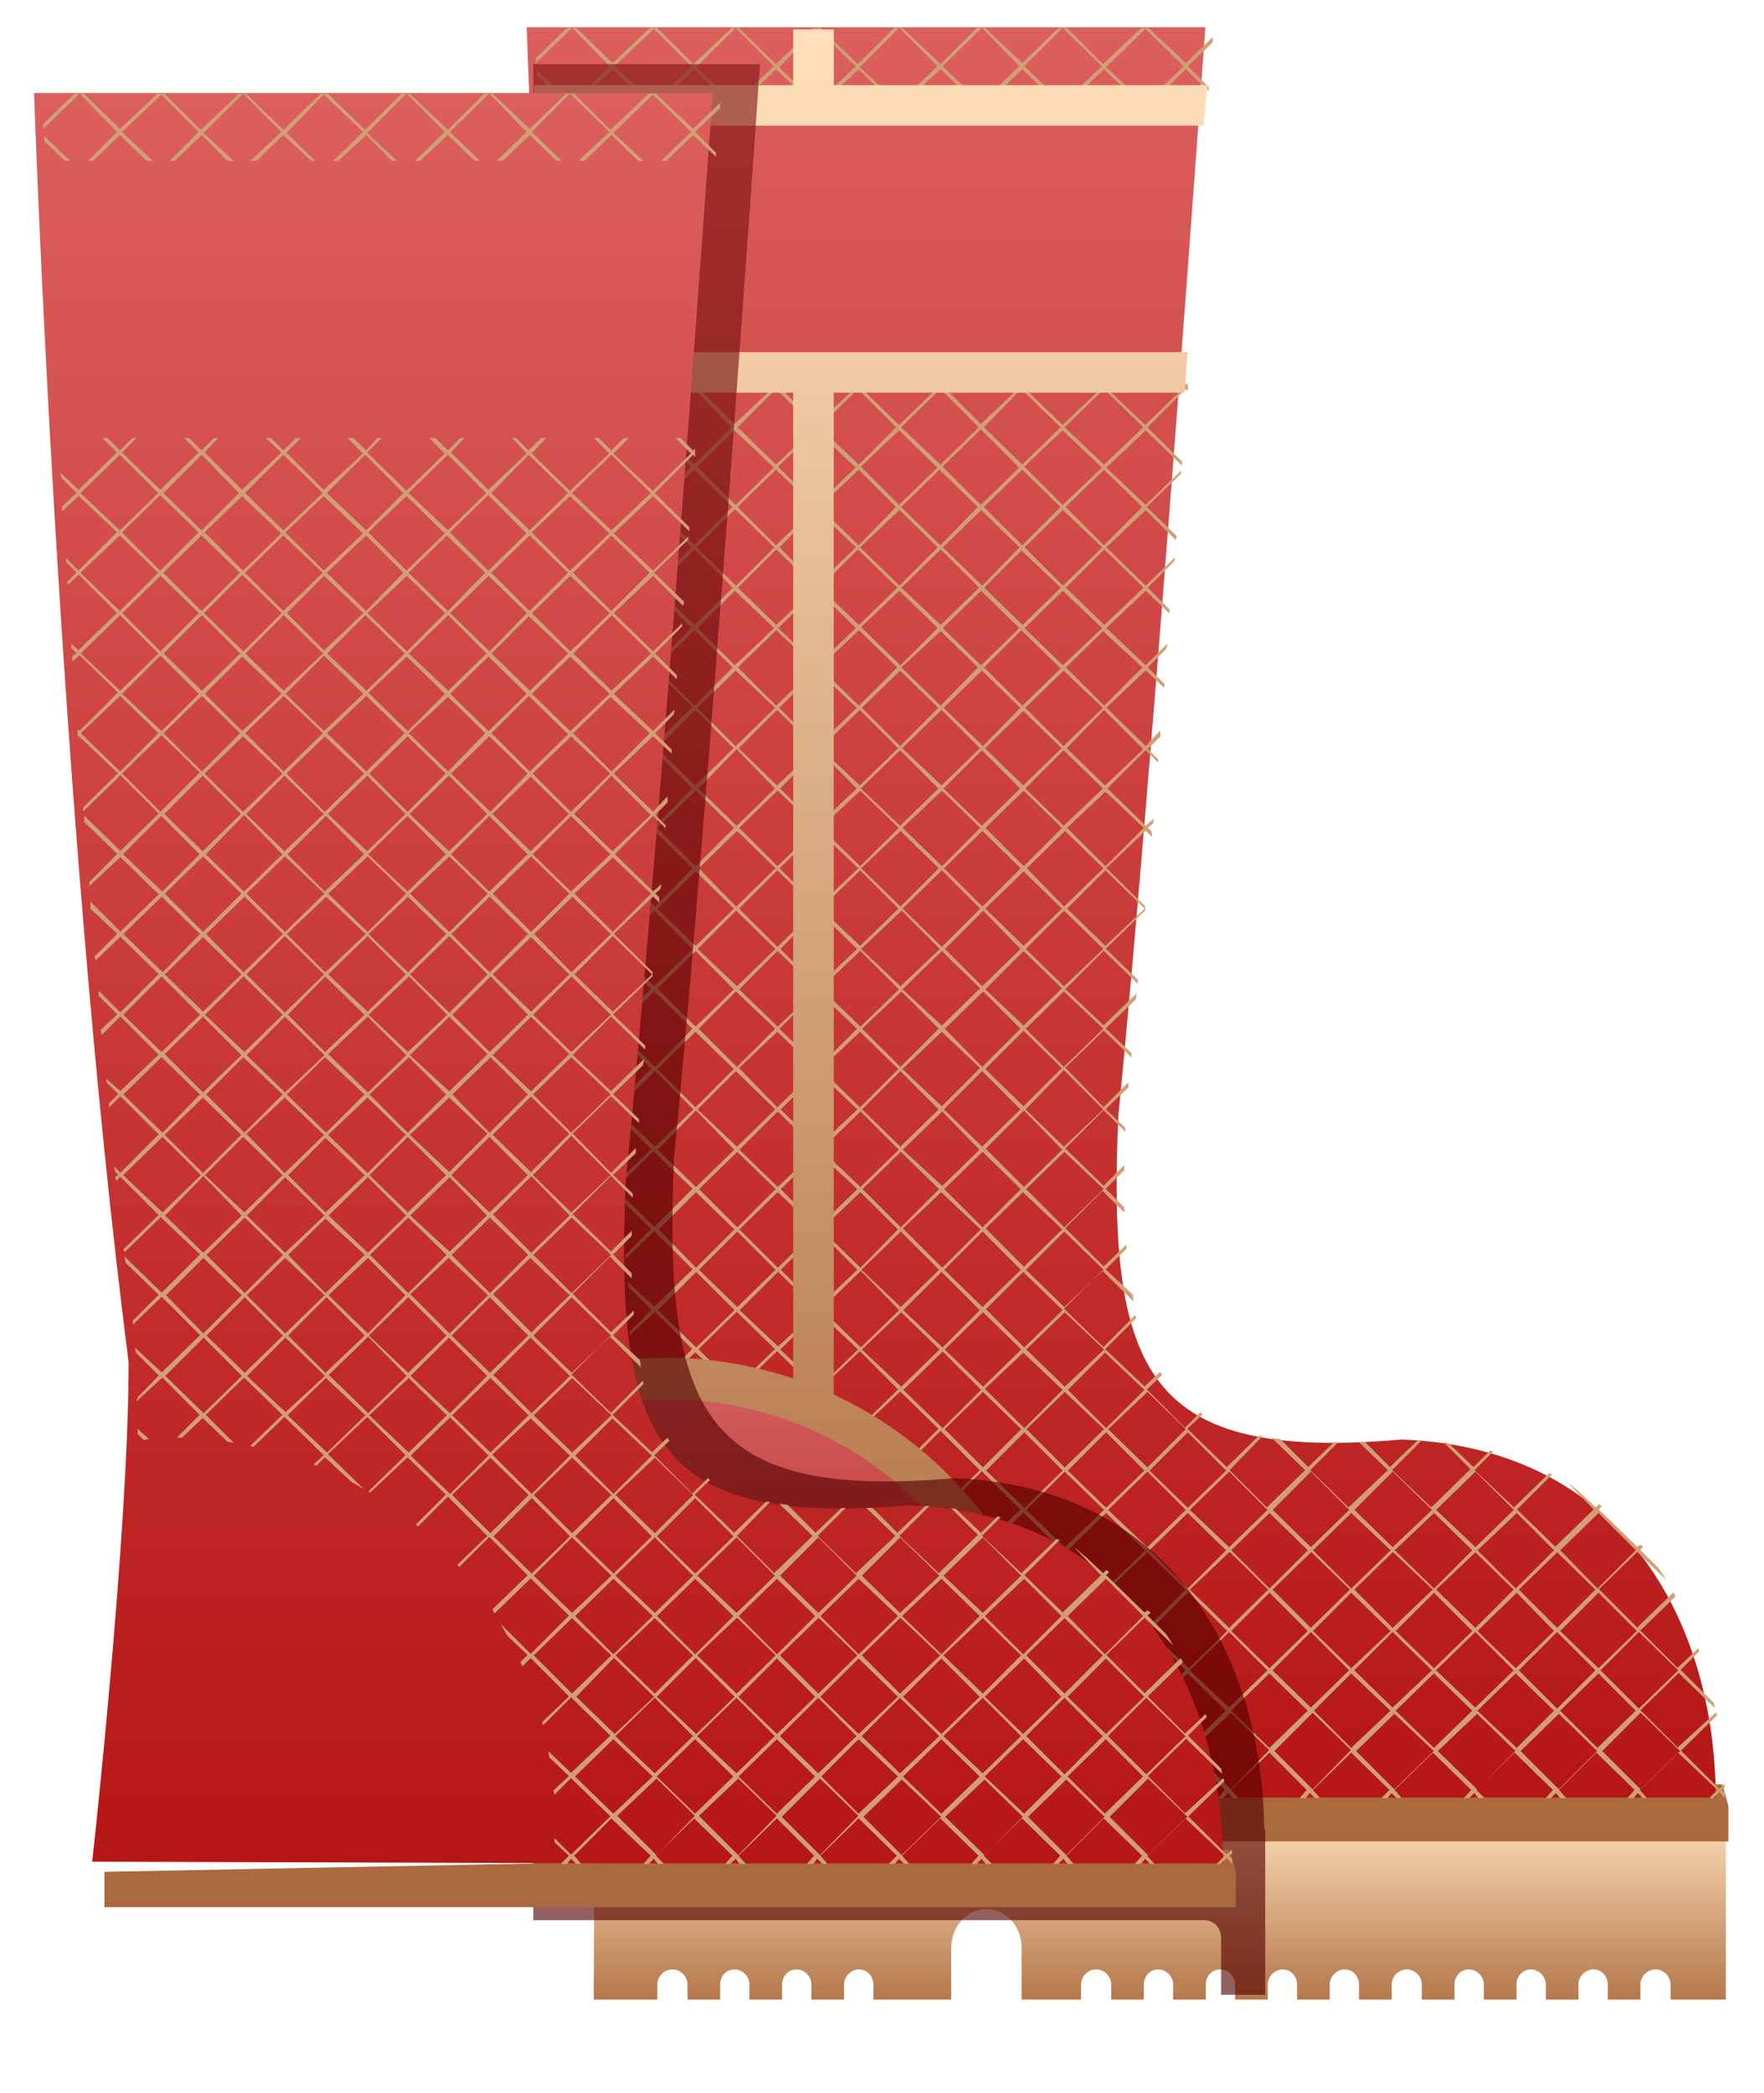
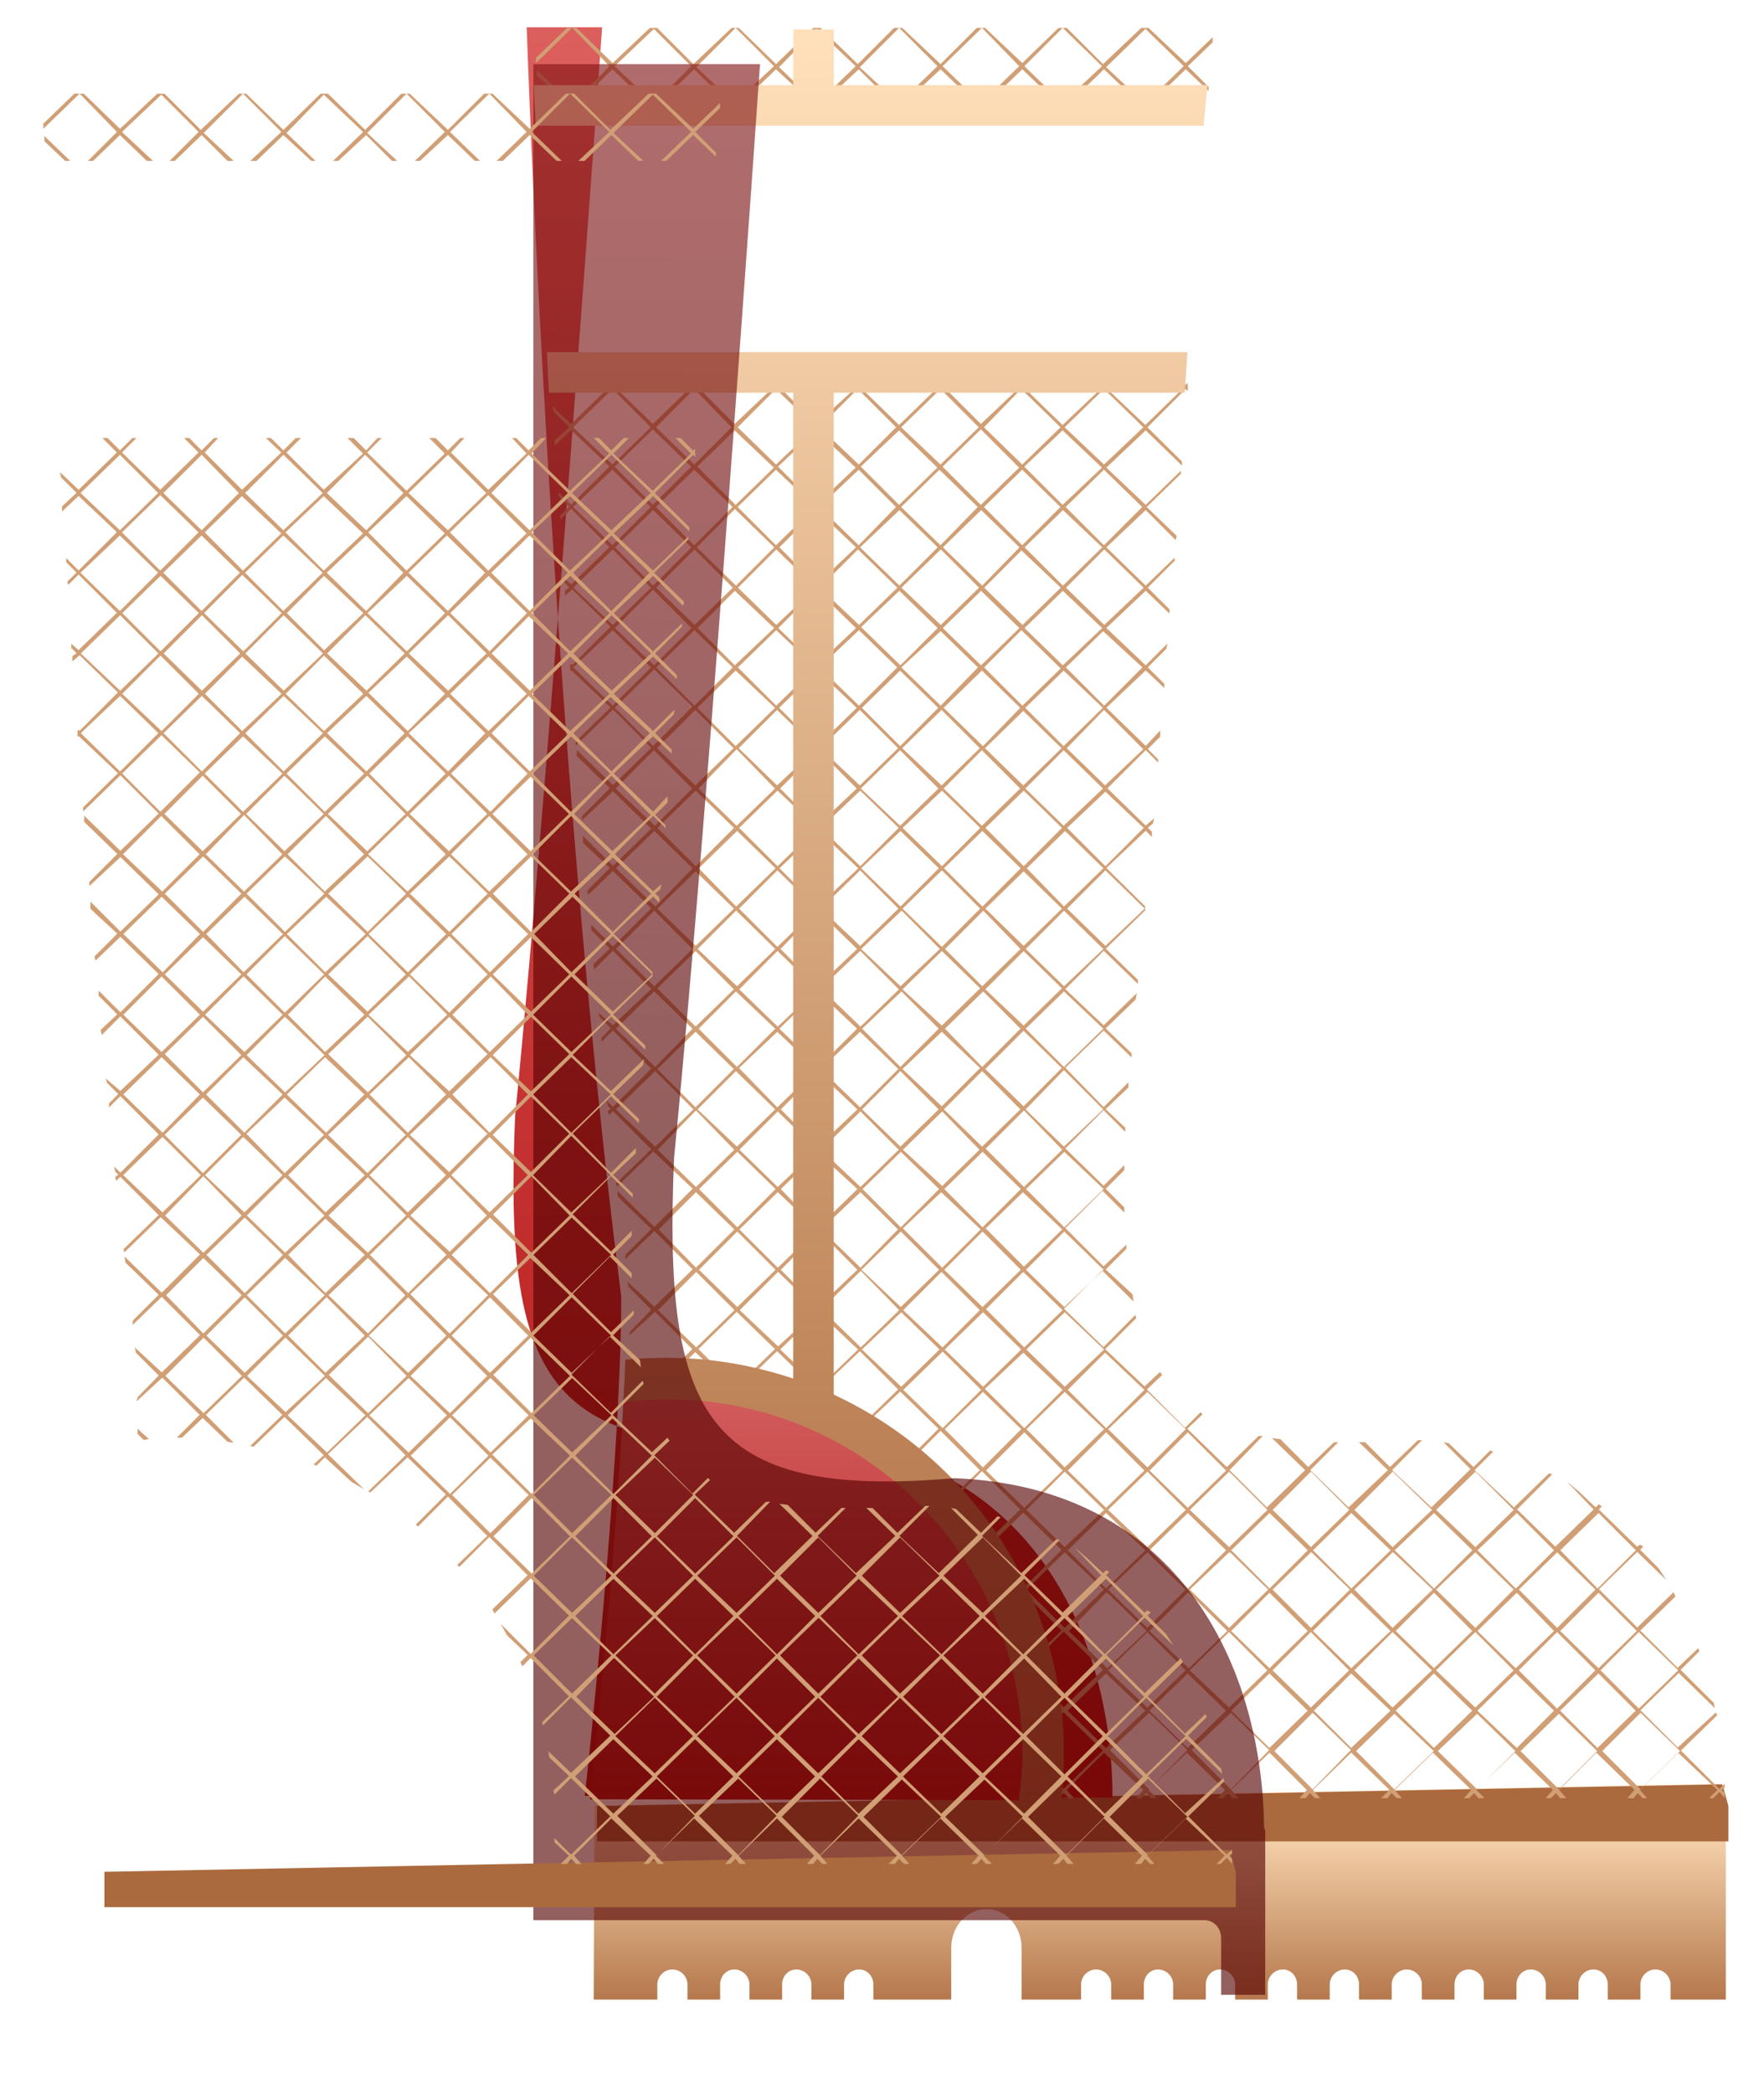
<svg xmlns="http://www.w3.org/2000/svg" xmlns:ns1="http://sodipodi.sourceforge.net/DTD/sodipodi-0.dtd" xmlns:ns2="http://www.inkscape.org/namespaces/inkscape" xmlns:xlink="http://www.w3.org/1999/xlink" id="svg2" ns1:docname="New document 1" viewBox="0 0 590 700" version="1.1" ns2:version="0.48.4 r9939">
  <defs id="defs4">
    <linearGradient id="linearGradient10315" y2="25.5" xlink:href="#linearGradient8379-8" gradientUnits="userSpaceOnUse" x2="311.75" y1="34.582" x1="311.75" ns2:collect="always" />
    <linearGradient id="linearGradient8379-8">
      <stop id="stop8381-8" style="stop-color:#a05a2c" offset="0" />
      <stop id="stop8383-2" style="stop-color:#ffe0ba" offset="1" />
    </linearGradient>
    <linearGradient id="linearGradient10317" y2="45.969" gradientUnits="userSpaceOnUse" x2="309.25" y1="-43.343" x1="309.25" ns2:collect="always">
      <stop id="stop8324" style="stop-color:#dd6260" offset="0" />
      <stop id="stop8326" style="stop-color:#aa0000" offset="1" />
    </linearGradient>
    <linearGradient id="linearGradient10319" y2="24.786" xlink:href="#linearGradient7933" gradientUnits="userSpaceOnUse" x2="304.5" y1="6.99" x1="304.5" ns2:collect="always" />
    <linearGradient id="linearGradient7933">
      <stop id="stop7935" style="stop-color:#d35f5f" offset="0" />
      <stop id="stop7937" style="stop-color:#aa0000" offset="1" />
    </linearGradient>
    <linearGradient id="linearGradient10321" y2="-37.399" xlink:href="#linearGradient8379-8" gradientUnits="userSpaceOnUse" x2="282.59" gradientTransform="matrix(.911 0 0 .911 44.024 453.21)" y1="28.783" x1="282.59" ns2:collect="always" />
    <linearGradient id="linearGradient10323" y2="-84.598" gradientUnits="userSpaceOnUse" x2="300.31" gradientTransform="matrix(.916 0 0 .916 -143.72 452.65)" y1="-2.211" x1="299.22" ns2:collect="always">
      <stop id="stop8312" style="stop-color:#550000" offset="0" />
      <stop id="stop8314" style="stop-color:#c83737" offset="1" />
    </linearGradient>
  </defs>
  <ns1:namedview id="base" bordercolor="#666666" ns2:pageshadow="2" ns2:window-y="-8" pagecolor="#ffffff" ns2:window-height="1017" ns2:window-maximized="1" ns2:zoom="0.35" ns2:window-x="-8" showgrid="false" borderopacity="1.0" ns2:current-layer="layer1" ns2:cx="33.571429" ns2:cy="520" ns2:window-width="1920" ns2:pageopacity="0.0" ns2:document-units="px" />
  <g id="layer1" ns2:label="Layer 1" ns2:groupmode="layer" transform="translate(0 -352.36)">
    <g id="g9422" transform="matrix(12.097 0 0 12.097 -1264.3 -4718.9)">
      <g id="g8181" transform="matrix(.916 0 0 .916 -151.57 36.392)">
        <g id="g8183" transform="matrix(.809 0 0 .809 63.055 85.992)">
          <path id="path8185" style="fill-rule:evenodd;fill:url(#linearGradient10315)" d="m331.78 24.5-41.969 0.812-0.031 7.234h2.375v-0.562c0-0.306 0.256-0.562 0.562-0.562s0.562 0.256 0.562 0.562v0.562h1.219v-0.562c0-0.306 0.225-0.562 0.531-0.562s0.562 0.256 0.562 0.562v0.562h1.219v-0.562c0-0.306 0.225-0.562 0.531-0.562s0.562 0.256 0.562 0.562v0.562h1.219v-0.562c0-0.306 0.256-0.562 0.562-0.562s0.531 0.256 0.531 0.562v0.562h2.906v-1.938c0-0.796 0.585-1.438 1.312-1.438s1.312 0.641 1.312 1.438v1.938h2.219v-0.562c0-0.306 0.256-0.562 0.562-0.562s0.562 0.256 0.562 0.562v0.562h0.375 0.844v-0.562c0-0.306 0.225-0.562 0.531-0.562s0.562 0.256 0.562 0.562v0.562h1.219v-0.562c0-0.306 0.225-0.562 0.531-0.562s0.562 0.256 0.562 0.562v0.562h1.219v-0.562c0-0.306 0.256-0.562 0.562-0.562s0.531 0.256 0.531 0.562v0.562h1.219v-0.562c0-0.306 0.256-0.562 0.562-0.562s0.531 0.256 0.531 0.562v0.562h1.219v-0.562c0-0.306 0.256-0.562 0.562-0.562s0.562 0.256 0.562 0.562v0.562h1.219v-0.562c0-0.306 0.225-0.562 0.531-0.562s0.562 0.256 0.562 0.562v0.562h1.219v-0.562c0-0.306 0.225-0.562 0.531-0.562s0.562 0.256 0.562 0.562v0.562h1.219v-0.562c0-0.306 0.256-0.562 0.562-0.562s0.531 0.256 0.531 0.562v0.562h1.219v-0.562c0-0.306 0.256-0.562 0.562-0.562s0.562 0.256 0.562 0.562v0.562h2.062v-7.234c-0.075-0.275-0.16-0.542-0.25-0.812z" ns1:nodetypes="ccccsssccsssccsssccsssccsssccssscccsssccsssccsssccsssccsssccsssccsssccsssccsssccccc" ns2:connector-curvature="0" transform="translate(0 452.36)" />
          <path id="path8187" style="fill-rule:evenodd;fill:#ab6a3d" d="m331.34 19.219-33.938 0.656v1.067h34.125v-1.067c-0.061-0.222-0.115-0.438-0.188-0.656z" ns1:nodetypes="cccccc" ns2:connector-curvature="0" transform="matrix(1.237 0 0 1.237 -77.982 453.1)" />
        </g>
        <g id="g8189">
          <g id="g8191" transform="matrix(.911 0 0 .911 44.024 41.029)">
-             <path id="path8193" style="fill-rule:evenodd;fill:url(#linearGradient10317)" d="m287.62-40.75s0.897 26.812 3.531 47.406c0.004 6.383-1.359 18.656-1.359 18.656l19.71 0.063h1 21.531c0-6.034-3.07-13.036-11.719-13.375-9.53 0.827-11.008-2.407-10.594-12.094 1.333-13.469 3.25-40.656 3.25-40.656z" ns1:nodetypes="cccccccccc" transform="matrix(.887 0 0 .887 20.886 450.77)" ns2:connector-curvature="0" />
+             <path id="path8193" style="fill-rule:evenodd;fill:url(#linearGradient10317)" d="m287.62-40.75s0.897 26.812 3.531 47.406c0.004 6.383-1.359 18.656-1.359 18.656l19.71 0.063c0-6.034-3.07-13.036-11.719-13.375-9.53 0.827-11.008-2.407-10.594-12.094 1.333-13.469 3.25-40.656 3.25-40.656z" ns1:nodetypes="cccccccccc" transform="matrix(.887 0 0 .887 20.886 450.77)" ns2:connector-curvature="0" />
            <path id="path8195" style="fill-rule:evenodd;fill:#d19f75" ns2:connector-curvature="0" d="m313-33.531-1.125 1.062-0.812-0.781c0 0.004-0 0.151 0 0.156l0.75 0.719-0.625 0.625c0.001 0.017-0.001 0.106 0 0.125l0.688-0.656 0.812 0.781h0.156l-0.906-0.875 1.156-1.125 1.188 1.156-0.906 0.844h0.156l0.812-0.781 0.812 0.781h0.188l-0.938-0.875 1.188-1.156h-0.125l-1.094 1.094-1.156-1.094h-0.219zm2.594 0 1.156 1.156-0.906 0.875h0.156l0.812-0.781 0.812 0.781h0.188l-0.906-0.875 1.125-1.156h-0.094l-1.125 1.062-1.094-1.062h-0.125zm2.438 0 1.188 1.156-0.906 0.875h0.156l0.812-0.781 0.844 0.781h0.156l-0.906-0.875 1.156-1.156h-0.094l-1.156 1.094-1.094-1.094h-0.156zm2.5 0 1.188 1.188-0.906 0.844h0.156l0.781-0.781 0.844 0.781h0.156l-0.906-0.875 1.188-1.125 1.125 1.156-0.875 0.844h0.125l0.844-0.781 0.812 0.781h0.188l-0.938-0.875 1.156-1.156h-0.094l-1.125 1.094-1.125-1.094h-0.219l-1.125 1.094-1.094-1.094h-0.156zm4.938 0 1.188 1.188-0.906 0.844h0.188l0.781-0.781 0.812 0.781h0.156l-0.875-0.875 1.125-1.125 1.188 1.125-0.938 0.875h0.188l0.812-0.781 0.81 0.781h0.156l-0.875-0.875 1.125-1.156h-0.125l-1.094 1.062-1.125-1.062h-0.219l-1.094 1.094-1.156-1.094h-0.125zm4.938 0 1.094 1.062c0.001-0.036-0.001-0.126 0-0.156l-0.938-0.906h-0.156zm1.062 1.281-0.781 0.75h0.156l0.625-0.594c0.002-0.047-0.002-0.114 0-0.156zm-19.219 9.125-0.375 0.375-0.062-0.062c0.01 0.133-0.01 0.116 0 0.25l0.062-0.062 1.156 1.156-1.04 1.03c0.004 0.046-0.004 0.079 0 0.125l1.094-1.062 1.188 1.125-1.188 1.125-1.062-1.031c0.003 0.037-0.003 0.057 0 0.094l1.031 1-0.906 0.875c0.004 0.048 0.028 0.077 0.031 0.125l0.906-0.906 1.188 1.125-1.188 1.156-0.875-0.844c0.003 0.038-0.003 0.056 0 0.094l0.812 0.812-0.656 0.656c0.004 0.048-0.004 0.077 0 0.125l0.719-0.688 1.188 1.125-1.188 1.125-0.656-0.656c0.004 0.049 0.028 0.108 0.031 0.156l0.562 0.562-0.5 0.5c0.004 0.048-0.004 0.077 0 0.125l0.562-0.531 1.188 1.125-1.188 1.156-0.438-0.469c0.005 0.057-0.005 0.13 0 0.188l0.375 0.375-0.312 0.312c0.003 0.038-0.003 0.056 0 0.094l0.375-0.375 1.156 1.156-1.156 1.125-0.25-0.219c0.004 0.053 0.027 0.104 0.031 0.156l0.156 0.125-0.125 0.125c0.005 0.062-0.005 0.095 0 0.156l0.188-0.188 1.188 1.125-1.17 1.157c0.005 0.049-0.005 0.076 0 0.125l1.188 1.156-0.969 0.938c0.005 0.047-0.005 0.079 0 0.125l1.031-1 1.16 1.156-1.156 1.094-1-0.969c0.006 0.065 0.026 0.123 0.031 0.188l0.906 0.875-0.781 0.75c0.004 0.035-0.004 0.091 0 0.125l0.844-0.812 1.156 1.125-1.156 1.188-0.75-0.75c0.004 0.042-0.004 0.115 0 0.156l0.688 0.656-0.594 0.562c0.002 0.041-0.002 0.085 0 0.125l0.656-0.656 1.156 1.156-1.156 1.125-0.625-0.625c0.001 0.047-0 0.109 0 0.156l0.562 0.562-0.562 0.562c-0.001 0.048 0.001 0.108 0 0.156l0.656-0.656 1.125 1.125-1.156 1.156-0.688-0.656c-0.003 0.04 0.003 0.086 0 0.125l0.625 0.625-0.812 0.75c-0.012 0.067-0.018 0.154-0.031 0.219l0.95-0.938 1.15 1.156-1.19 1.156-0.96-0.969c-0.007 0.029-0.024 0.065-0.031 0.094l0.938 0.938-1.188 1.125-0.469-0.438c-0.018 0.029-0.043 0.066-0.062 0.094l0.46 0.437-1.15 1.156-0.47-0.469c-0.023 0.015-0.039 0.048-0.062 0.062l0.46 0.438-1.19 1.156-0.96-0.938c-0.043 0.009-0.081-0.009-0.125 0l1 1.031-1.125 1.125-1.156-1.125 1-0.969c-0.076 0.013-0.171 0.02-0.25 0.031l-0.844 0.844-0.781-0.75c-0.046 0.001-0.078-0-0.125 0l0.844 0.844-1.156 1.125-1.188-1.125 0.875-0.844c-0.058-0.002-0.128 0.002-0.188 0l-0.75 0.75-0.844-0.812c-0.049 0.003-0.077-0.003-0.125 0l0.906 0.906-1.188 1.125-1.18-1.156 0.812-0.812c-0.047 0.006-0.11 0.025-0.156 0.031l-0.75 0.719-0.5-0.5c-0.03 0.008-0.064 0.023-0.094 0.031l0.562 0.562-1.188 1.125-1.062-1.031c-0.034 0.017-0.06 0.014-0.094 0.031l1.062 1.062-1.156 1.125-1.156-1.125 0.781-0.812c-0.113 0.067-0.204 0.179-0.312 0.25l-0.531 0.5-0.094-0.094c-0.027 0.021-0.067 0.041-0.094 0.062l0.094 0.094-1.156 1.125-0.094-0.062c-0.026 0.031-0.068 0.031-0.094 0.062l0.094 0.094-0.562 0.562c-0.078 0.114-0.146 0.227-0.219 0.344l0.87-0.842 1.156 1.125-1.156 1.156-1.094-1.062c-0.021 0.037-0.042 0.088-0.062 0.125l1.062 1.031-1.125 1.125-0.625-0.594c-0.01 0.028-0.021 0.066-0.031 0.094l0.562 0.562-1 1c-0.012 0.057-0.02 0.099-0.031 0.156l1.09-1.062 1.156 1.125-1.125 1.125-1.156-1.062c-0.005 0.029-0.026 0.065-0.031 0.094l1.09 1.062-1.16 1.156-0.16-0.156c-0.001 0.038 0.001 0.087 0 0.125l0.094 0.062-0.094 0.094c-0 0.048 0 0.109 0 0.156l0.156-0.188 0.188 0.188h0.125l-0.25-0.25 1.188-1.125 1.156 1.125-0.219 0.25h0.125l0.156-0.156 0.125 0.156h0.188l-0.219-0.25 1.156-1.125 1.125 1.125-0.219 0.25h0.188l0.125-0.156 0.156 0.156h0.156l-0.219-0.25 1.156-1.125 1.156 1.125-0.25 0.25h0.188l0.125-0.156 0.156 0.156h0.156l-0.219-0.25 1.156-1.125 1.156 1.125-0.219 0.25h0.156l0.156-0.156 0.125 0.156h0.188l-0.25-0.25 1.156-1.125 1.156 1.125-0.219 0.25h0.156l0.156-0.156 0.125 0.156h0.188l-0.219-0.25 1.125-1.125 1.156 1.125-0.219 0.25h0.188l0.125-0.156 0.156 0.156h0.156l-0.219-0.25 1.156-1.125 1.156 1.125-0.25 0.25h0.188l0.125-0.156 0.156 0.156h0.156l-0.219-0.25 1.188-1.125 1.125 1.125-0.219 0.25h0.156l0.156-0.156 0.125 0.156h0.188l-0.25-0.25 0.438-0.406c-0.002-0.041 0.002-0.084 0-0.125l-0.5 0.5-1.188-1.156 1.188-1.156 0.5 0.5c0.003-0.042 0.028-0.083 0.031-0.125l-0.469-0.438 0.594-0.562c0.01-0.062 0.02-0.126 0.031-0.188l-0.688 0.656-1.188-1.125 1.188-1.156 0.844 0.844c0.008-0.032 0.023-0.062 0.031-0.094l-0.812-0.781 1.156-1.156 0.25 0.25c0.019-0.043 0.043-0.082 0.062-0.125l-0.219-0.219 0.625-0.594c0.063-0.114 0.121-0.232 0.188-0.344l-0.906 0.906-1.156-1.156 1.156-1.125 1.094 1.062c0.025-0.039 0.037-0.086 0.062-0.125l-1.062-1.031 1.156-1.156 0.906 0.906c0.019-0.022 0.043-0.041 0.062-0.062l-0.906-0.875 1.188-1.188 0.906 0.906c0.022-0.019 0.04-0.044 0.062-0.062l-0.906-0.906 1.156-1.125 1.125 1.062c0.02-0.012 0.043-0.019 0.062-0.031l-1.125-1.094 1.156-1.156 1.188 1.125-1.094 1.062c0.125-0.072 0.247-0.151 0.375-0.219l0.812-0.75 0.25 0.25c0.031-0.012 0.063-0.019 0.094-0.031l-0.312-0.281 1.188-1.156 0.938 0.906c0.033-0.007 0.061-0.025 0.094-0.031l-0.969-0.938 1.156-1.125 1.156 1.125-0.844 0.844c0.062-0.01 0.125-0.022 0.188-0.031l0.75-0.719 0.625 0.594c0.052-0.001 0.104 0.001 0.156 0l-0.688-0.688 1.125-1.125 0.781 0.719c-0.001-0.048-0.03-0.077-0.031-0.125l-0.64-0.658 0.69-0.688c0.006-0.047 0.026-0.109 0.031-0.156l-0.812 0.75-1.156-1.125 1.156-1.156 0.875 0.844c0.006-0.047-0.005-0.078 0-0.125l-0.781-0.781 1-0.969c0.008-0.067 0.024-0.12 0.031-0.188l-1.125 1.094-1.156-1.156 1.188-1.125 1.094 1.062c0.004-0.039 0.027-0.055 0.031-0.094l-1.062-1.031 1.156-1.156 0.125 0.125c0.004-0.039 0.027-0.086 0.031-0.125l-0.094-0.062 0.094-0.094c0.005-0.049 0.026-0.107 0.031-0.156l-0.188 0.188-1.156-1.156 1.156-1.156 0.344 0.344c0.004-0.038-0.004-0.087 0-0.125l-0.28-0.282 0.344-0.344c0.005-0.048 0.027-0.077 0.031-0.125l-0.438 0.375-1.156-1.094 1.156-1.156 0.562 0.562c0.004-0.048 0.027-0.108 0.031-0.156l-0.5-0.469 0.562-0.562c0.005-0.056-0.005-0.1 0-0.156l-0.656 0.656-1.156-1.156 1.156-1.125 0.75 0.719c0.003-0.038 0.028-0.087 0.031-0.125l-0.688-0.688 0.812-0.75c0.005-0.067-0.005-0.152 0-0.219l-0.906 0.906-1.156-1.125 1.156-1.125 0.938 0.875c0.003-0.038-0.003-0.087 0-0.125l-0.844-0.844 1-0.969c0.005-0.057-0.005-0.131 0-0.188l-1.094 1.062-1.156-1.125 1.156-1.156 1.125 1.094c0.003-0.038-0.003-0.087 0-0.125l-1.05-1.032 1.188-1.125 0.031 0.031c0.005-0.074-0.005-0.145 0-0.219l-0.062 0.031-1.156-1.156 1.156-1.125 0.219 0.188c0.004-0.048-0.004-0.108 0-0.156l-0.125-0.094 0.156-0.156c0.003-0.048-0.003-0.077 0-0.125l-0.219 0.188-1.156-1.125 1.156-1.156 0.312 0.312c0.002-0.038 0.029-0.056 0.031-0.094l-0.28-0.28 0.312-0.312c0.003-0.046-0.003-0.079 0-0.125l-0.375 0.375-1.156-1.156 1.156-1.094 0.5 0.469c0.004-0.068-0.004-0.088 0-0.156l-0.438-0.406 0.469-0.469c0.004-0.067 0.028-0.09 0.031-0.156l-0.562 0.531-1.156-1.125 0.438-0.438h-0.156l-0.375 0.375-0.375-0.375h-0.125l0.438 0.438-1.156 1.125-1.156-1.125 0.438-0.438h-0.156l-0.375 0.375-0.375-0.375h-0.125l0.406 0.438-1.125 1.125-1.188-1.125 0.469-0.438h-0.156l-0.375 0.375-0.375-0.375h-0.156l0.438 0.438-1.125 1.125-1.188-1.094 0.469-0.469h-0.188l-0.375 0.375-0.344-0.375h-0.125l0.438 0.438-1.188 1.156-1.156-1.125 0.469-0.469h-0.188l-0.375 0.375-0.375-0.375h-0.125l0.406 0.438-1.125 1.125-1.156-1.094 0.438-0.469h-0.125l-0.375 0.375-0.375-0.375h-0.156l0.438 0.469-1.156 1.125-1.188-1.125 0.469-0.469h-0.156l-0.375 0.375-0.375-0.375h-0.156l0.469 0.469-1.188 1.125-1.156-1.125 0.469-0.469h-0.156zm2.094 0.5 1.188 1.156-1.188 1.125-1.188-1.125 1.188-1.156zm2.5 0 1.125 1.156-1.156 1.125-1.156-1.125 1.188-1.156zm2.438 0 1.188 1.156-1.188 1.125-1.156-1.125 1.156-1.156zm2.5 0 1.156 1.156-1.188 1.125-1.125-1.125 1.156-1.156zm2.469 0 1.156 1.156-1.156 1.125-1.188-1.125 1.188-1.156zm2.469 0 1.156 1.156-1.156 1.125-1.125-1.125 1.125-1.156zm2.469 0 1.188 1.156-1.188 1.125-1.156-1.125 1.156-1.156zm-11.125 1.219 1.156 1.125-1.156 1.156-1.156-1.125 1.156-1.156zm9.906 0 1.156 1.125-1.156 1.156-1.156-1.156 1.156-1.125zm-12.375 0.031 1.156 1.094-1.156 1.156-1.188-1.125 1.188-1.125zm4.938 0 1.156 1.094-1.156 1.156-1.156-1.125 1.156-1.125zm2.5 0 1.156 1.094-1.156 1.156-1.188-1.125 1.188-1.125zm2.469 0 1.125 1.094-1.156 1.156-1.156-1.125 1.188-1.125zm-11.156 1.188 1.156 1.125-1.156 1.156-1.156-1.156 1.156-1.125zm2.469 0 1.156 1.125-1.156 1.156-1.156-1.156 1.156-1.125zm2.5 0 1.156 1.125-1.188 1.156-1.125-1.156 1.156-1.125zm2.438 0 1.188 1.125-1.188 1.156-1.125-1.156 1.125-1.125zm2.5 0 1.156 1.125-1.156 1.156-1.188-1.156 1.188-1.125zm2.469 0 1.156 1.125-1.156 1.156-1.156-1.156 1.156-1.125zm2.469 0 1.188 1.125-1.188 1.156-1.156-1.156 1.156-1.125zm-3.7 1.188l1.156 1.156-1.188 1.156-1.156-1.156 1.19-1.156zm-9.906 0.031 1.156 1.125-1.156 1.156-1.188-1.156 1.188-1.125zm2.469 0 1.156 1.125-1.188 1.156-1.125-1.156 1.156-1.125zm2.469 0 1.188 1.125-1.188 1.156-1.156-1.156 1.156-1.125zm2.5 0 1.125 1.125-1.125 1.125-1.188-1.125 1.188-1.125zm4.938 0 1.156 1.125-1.156 1.156-1.156-1.156 1.156-1.125zm-13.625 1.188 1.156 1.156-1.156 1.125-1.188-1.125 1.188-1.156zm4.938 0 1.188 1.156-1.188 1.125-1.156-1.125 1.156-1.156zm2.5 0 1.156 1.156-1.188 1.125-1.156-1.125 1.188-1.156zm2.469 0 1.156 1.156-1.156 1.125-1.188-1.125 1.188-1.156zm2.469 0 1.156 1.156-1.156 1.125-1.156-1.125 1.156-1.156zm2.469 0 1.188 1.156-1.188 1.125-1.156-1.125 1.156-1.156zm-12.344 0.031 1.125 1.125-1.156 1.125-1.156-1.125 1.188-1.125zm6.188 1.188 1.156 1.156-1.156 1.125-1.188-1.125 1.188-1.156zm4.938 0 1.156 1.156-1.188 1.125-1.125-1.125 1.156-1.156zm-12.375 0.031 1.156 1.125-1.156 1.125-1.188-1.125 1.188-1.125zm2.469 0 1.156 1.125-1.156 1.125-1.156-1.125 1.156-1.125zm2.469 0 1.156 1.094-1.188 1.156-1.125-1.125 1.156-1.125zm4.969 0 1.125 1.125-1.125 1.125-1.188-1.125 1.188-1.125zm-8.656 1.188 1.125 1.125-1.156 1.156-1.156-1.125 1.188-1.156zm4.906 0 1.188 1.125-1.188 1.156-1.156-1.156 1.156-1.125zm2.5 0 1.156 1.125-1.156 1.156-1.188-1.156 1.188-1.125zm2.469 0 1.156 1.125-1.156 1.156-1.156-1.156 1.156-1.125zm2.469 0 1.188 1.125-1.188 1.156-1.156-1.156 1.156-1.125zm-14.812 0.031 1.125 1.094-1.156 1.156-1.156-1.156 1.188-1.094zm4.906 0 1.188 1.094-1.188 1.156-1.125-1.156 1.125-1.094zm8.656 1.156 1.188 1.156-1.156 1.156-1.188-1.188 1.156-1.125zm-12.37 0.034 1.16 1.125l-1.156 1.156-1.188-1.156 1.188-1.125zm2.469 0 1.156 1.125-1.188 1.156-1.125-1.156 1.156-1.125zm2.469 0 1.156 1.125-1.156 1.156l-1.15-1.156 1.156-1.125zm2.5 0 1.156 1.125-1.156 1.156-1.188-1.156 1.188-1.125zm2.469 0l1.16 1.125-1.16 1.156-1.19-1.156 1.19-1.125zm-11.125 1.188 1.125 1.156-1.156 1.125-1.156-1.094 1.188-1.188zm4.906 0 1.188 1.156-1.188 1.125-1.156-1.125 1.156-1.156zm2.469 0 1.188 1.156-1.188 1.125-1.156-1.125 1.156-1.156zm2.5 0 1.156 1.156-1.156 1.125-1.188-1.125 1.188-1.156zm2.469 0 1.156 1.156-1.156 1.125-1.156-1.125 1.156-1.156zm-9.906 0.031 1.156 1.125-1.156 1.125-1.156-1.125 1.156-1.125zm8.656 1.156 1.156 1.188-1.156 1.125-1.156-1.125 1.156-1.188zm-9.875 0.031 1.156 1.156-1.156 1.125-1.188-1.125 1.188-1.156zm2.469 0 1.156 1.156-1.156 1.125-1.156-1.125 1.156-1.156zm2.469 0 1.188 1.156-1.188 1.125-1.156-1.125 1.156-1.156zm2.469 0 1.156 1.156-1.125 1.125-1.188-1.125l1.15-1.155zm4.969 0 1.156 1.156-1.188 1.125-1.125-1.125 1.156-1.156zm-11.17 1.22l1.156 1.125-1.156 1.156-1.156-1.156 1.156-1.125zm2.469 0 1.188 1.125-1.188 1.156-1.156-1.156 1.156-1.125zm2.469 0 1.188 1.125l-1.19 1.156-1.16-1.156 1.16-1.125zm2.5 0 1.156 1.125l-1.16 1.156-1.19-1.156 1.19-1.125zm2.469 0 1.156 1.125-1.156 1.156-1.156-1.156 1.156-1.125zm-12.375 0.031 1.156 1.094-1.156 1.156-1.156-1.156 1.156-1.094zm1.219 1.188 1.156 1.125-1.125 1.156-1.188-1.156 1.156-1.125zm2.5 0 1.156 1.125l-1.16 1.157-1.156-1.156 1.156-1.125zm2.469 0 1.188 1.125-1.188 1.156-1.156-1.156 1.156-1.125zm2.469 0 1.188 1.125l-1.16 1.157-1.22-1.156 1.19-1.125zm2.469 0 1.156 1.125l-1.13 1.157-1.188-1.156 1.156-1.125zm2.5 0 1.156 1.125-1.188 1.156-1.125-1.156 1.156-1.125zm-13.625 1.188 1.156 1.156-1.156 1.125-1.188-1.125 1.188-1.156zm4.938 0 1.188 1.156-1.188 1.156-1.156-1.156 1.156-1.156zm2.469 0 1.188 1.156-1.188 1.125-1.156-1.125 1.156-1.156zm2.5 0 1.156 1.156-1.156 1.156-1.188-1.156 1.188-1.156zm-7.438 0.031 1.156 1.125-1.156 1.125-1.156-1.125 1.156-1.125zm9.906 0 1.156 1.125-1.156 1.125-1.156-1.125 1.156-1.125zm-11.125 1.188 1.156 1.156-1.156 1.125-1.188-1.125 1.188-1.156zm2.438 0 1.156 1.156-1.125 1.125-1.156-1.125 1.125-1.156zm2.469 0 1.219 1.156-1.188 1.125-1.188-1.125l1.15-1.156zm2.531 0 1.125 1.156-1.125 1.125-1.188-1.125 1.188-1.156zm2.469 0 1.156 1.156-1.188 1.125-1.156-1.125l1.18-1.156zm2.469 0 1.156 1.156-1.156 1.125-1.156-1.125 1.156-1.156zm-11.156 1.219 1.156 1.156-1.156 1.094-1.156-1.125 1.156-1.125zm2.469 0 1.188 1.156-1.188 1.094-1.156-1.125 1.156-1.125zm2.469 0 1.188 1.125l-1.2 1.157-1.16-1.125 1.16-1.156zm2.5 0l1.15 1.157-1.16 1.125-1.19-1.125 1.19-1.156zm2.469 0 1.156 1.125-1.156 1.156-1.156-1.125 1.156-1.156zm-11.125 1.219 1.156 1.125-1.156 1.156-1.188-1.156 1.188-1.125zm2.438 0 1.156 1.125-1.125 1.156-1.156-1.156 1.125-1.125zm2.469 0 1.188 1.125-1.156 1.156-1.156-1.156 1.125-1.125zm2.531 0 1.156 1.125-1.188 1.156-1.156-1.156 1.188-1.125zm2.469 0 1.125 1.125-1.156 1.156-1.156-1.156 1.188-1.125zm2.469 0 1.156 1.125-1.188 1.156-1.125-1.156 1.156-1.125zm-11.156 1.188 1.156 1.156-1.156 1.125-1.156-1.156 1.156-1.125zm2.469 0.031 1.188 1.125-1.188 1.125-1.156-1.156 1.156-1.094zm2.469 0 1.188 1.125-1.188 1.156-1.156-1.156 1.156-1.125zm2.5 0 1.156 1.094-1.156 1.188-1.188-1.156 1.188-1.125zm2.469 0 1.156 1.125-1.156 1.156-1.156-1.156 1.156-1.125zm-11.125 1.156 1.156 1.188-1.156 1.125-1.188-1.125 1.188-1.188zm2.469 0.031 1.156 1.156-1.156 1.125-1.156-1.125 1.156-1.156zm2.469 0 1.156 1.156-1.156 1.125-1.156-1.125 1.156-1.156zm4.969 0 1.156 1.156-1.188 1.125-1.156-1.125 1.188-1.156zm2.438 0 1.188 1.156-1.188 1.125-1.156-1.125 1.156-1.156zm-4.92 0.032l1.125 1.125-1.125 1.125-1.188-1.125 1.188-1.125zm-6.219 1.156 1.156 1.156-1.156 1.156-1.156-1.125 1.156-1.188zm9.906 0 1.156 1.188-1.156 1.125-1.156-1.125 1.156-1.188zm-7.438 0.031 1.188 1.156-1.188 1.094-1.125-1.094 1.125-1.156zm2.469 0 1.188 1.156-1.188 1.125-1.156-1.125 1.156-1.156zm2.5 0 1.156 1.156-1.156 1.125-1.188-1.125 1.188-1.156zm-8.656 1.219 1.156 1.125-1.156 1.156-1.188-1.156 1.188-1.125zm2.469 0 1.156 1.125-1.156 1.156-1.156-1.156 1.156-1.125zm2.469 0 1.156 1.125-1.156 1.156-1.156-1.156 1.156-1.125zm4.938 0 1.156 1.125-1.156 1.156-1.156-1.156 1.156-1.125zm-2.438 0.031 1.125 1.094-1.125 1.156-1.188-1.156 1.188-1.094zm-6.188 1.188 1.125 1.094-1.156 1.156-1.156-1.125 1.188-1.125zm2.469 0 1.156 1.094-1.188 1.188l-1.16-1.156 1.19-1.125zm2.438 0 1.188 1.125l-1.19 1.156-1.13-1.156 1.13-1.125zm2.5 0 1.156 1.125l-1.16 1.156-1.19-1.156 1.19-1.125zm2.469 0 1.125 1.125-1.125 1.156l-1.16-1.156 1.16-1.125zm-11.125 1.188 1.156 1.156-1.156 1.125-1.188-1.125 1.188-1.156zm2.469 0 1.156 1.156-1.156 1.125-1.156-1.125 1.156-1.156zm2.469 0 1.188 1.156-1.188 1.125-1.156-1.125 1.156-1.156zm2.469 0 1.156 1.156-1.125 1.125-1.188-1.125l1.15-1.156zm2.469 0 1.156 1.156-1.156 1.125-1.156-1.125 1.156-1.156zm-3.73 1.188 1.19 1.156-1.19 1.156-1.16-1.125 1.16-1.188zm-4.906 0.031 1.125 1.125-1.156 1.156-1.156-1.125 1.188-1.156zm2.469 0 1.156 1.156-1.188 1.125-1.125-1.125 1.156-1.156zm4.938 0 1.156 1.156l-1.16 1.094-1.19-1.094 1.19-1.156zm2.469 0 1.156 1.156-1.156 1.125-1.156-1.125 1.156-1.156zm-11.13 1.219 1.16 1.125-1.16 1.125l-1.188-1.125 1.188-1.125zm2.469 0 1.156 1.125l-1.16 1.125-1.15-1.125 1.15-1.125zm2.469 0 1.188 1.125-1.188 1.125-1.156-1.125 1.156-1.125zm2.5 0 1.156 1.125l-1.19 1.125-1.16-1.125 1.19-1.125zm-3.75 1.188 1.188 1.156l-1.19 1.156-1.16-1.156 1.16-1.156zm-4.906 0.031 1.125 1.125-1.156 1.156-1.156-1.156 1.188-1.125zm2.469 0l1.16 1.094-1.19 1.188-1.156-1.156 1.188-1.125zm11.875 0.312-0.344 0.312c0.052 0.003 0.104 0.027 0.156 0.031l0.188-0.188v-0.031c-0.002-0.051 0.002-0.074 0-0.125zm-15.625 0.875 1.188 1.125-1.188 1.156-1.156-1.156 1.156-1.125zm2.5 0 1.156 1.125-1.156 1.156-1.188-1.156 1.188-1.125zm2.469 0 1.156 1.125-1.156 1.156-1.156-1.156 1.156-1.125zm-6.188 1.219 1.156 1.156-1.156 1.125-1.156-1.125l1.16-1.156zm2.469 0 1.156 1.156-1.156 1.125-1.156-1.125 1.156-1.156zm2.469 0 1.156 1.156-1.156 1.125-1.156-1.125 1.156-1.156zm-13.625 1.188 1.188 1.156-1.188 1.125-1.156-1.125 1.156-1.156zm2.5 0 1.156 1.156-1.156 1.125-1.188-1.125 1.188-1.156zm2.469 0 1.156 1.156-1.156 1.125-1.156-1.125 1.156-1.156zm2.469 0 1.188 1.156-1.188 1.125-1.156-1.125 1.156-1.156zm2.469 0 1.188 1.156-1.188 1.125-1.156-1.125 1.156-1.156zm2.5 0 1.156 1.156-1.156 1.125-1.188-1.125 1.188-1.156zm-16.125 1.25 1.156 1.125-1.125 1.156-1.156-1.156 1.125-1.125zm2.469 0 1.188 1.125-1.156 1.156-1.156-1.156 1.125-1.125zm2.5 0 1.188 1.125-1.188 1.156-1.156-1.156 1.156-1.125zm2.5 0 1.156 1.125-1.156 1.156-1.188-1.156 1.188-1.125zm2.469 0 1.156 1.125-1.156 1.156-1.156-1.156 1.156-1.125zm2.469 0 1.156 1.125-1.156 1.156-1.156-1.156 1.156-1.125zm2.469 0 1.156 1.125-1.156 1.156-1.188-1.156 1.188-1.125zm-13.625 1.188 1.156 1.125-1.156 1.156-1.156-1.156 1.156-1.125zm2.469 0 1.188 1.125-1.188 1.156-1.156-1.156 1.156-1.125zm2.5 0 1.156 1.125-1.156 1.156l-1.21-1.156 1.19-1.125zm2.469 0 1.156 1.125-1.156 1.156l-1.18-1.156 1.16-1.125zm2.469 0 1.188 1.125-1.188 1.156l-1.18-1.156 1.15-1.125zm2.469 0 1.188 1.125-1.188 1.156-1.156-1.156 1.156-1.125zm2.5 0 1.156 1.125-1.156 1.156-1.188-1.156 1.188-1.125zm-16.125 1.219 1.156 1.156-1.156 1.125-1.156-1.125 1.156-1.156zm2.469 0 1.188 1.156-1.156 1.125-1.156-1.125 1.125-1.156zm2.5 0 1.156 1.156-1.156 1.125-1.156-1.125 1.156-1.156zm2.5 0 1.156 1.156-1.156 1.125-1.188-1.125 1.188-1.156zm2.469 0 1.156 1.156-1.156 1.125-1.156-1.125 1.156-1.156zm2.469 0 1.156 1.156l-1.19 1.125-1.16-1.125 1.16-1.156zm2.469 0l1.12 1.156-1.16 1.125-1.188-1.125 1.188-1.156zm-16.094 1.188 1.156 1.156-1.156 1.156-1.188-1.156 1.188-1.156zm2.469 0 1.156 1.156-1.156 1.156-1.156-1.156 1.156-1.156zm2.469 0 1.188 1.156-1.188 1.125-1.156-1.125 1.156-1.156zm2.5 0 1.156 1.156-1.156 1.125-1.188-1.125 1.188-1.156zm2.469 0 1.156 1.156-1.156 1.125-1.156-1.125 1.156-1.156zm2.469 0 1.188 1.156-1.188 1.125-1.156-1.125 1.156-1.156zm2.469 0 1.188 1.156-1.188 1.125-1.156-1.125 1.156-1.156zm-13.625 1.25 1.156 1.125-1.125 1.125-1.156-1.125 1.125-1.125zm2.5 0 1.156 1.125-1.188 1.125-1.125-1.125 1.156-1.125zm2.469 0 1.156 1.125-1.156 1.125-1.156-1.125 1.156-1.125zm2.5 0 1.125 1.125-1.125 1.125-1.188-1.125 1.188-1.125zm2.469 0 1.156 1.125-1.156 1.125-1.156-1.125 1.156-1.125zm2.469 0 1.156 1.125-1.156 1.125-1.156-1.125 1.156-1.125zm2.469 0 1.156 1.125-1.156 1.125-1.188-1.125 1.188-1.125zm-16.15 1.188 1.16 1.156-1.16 1.156-1.19-1.156 1.19-1.156zm9.906 0 1.156 1.156-1.156 1.156-1.156-1.188 1.156-1.125zm2.469 0 1.188 1.125-1.188 1.188-1.156-1.188 1.156-1.125zm2.469 0 1.188 1.125-1.188 1.188-1.156-1.188 1.156-1.125zm-12.375 0.031 1.156 1.125-1.156 1.156-1.156-1.156 1.156-1.125zm2.469 0 1.188 1.125-1.188 1.156-1.156-1.156 1.156-1.125zm2.5 0 1.156 1.125-1.156 1.156l-1.19-1.156 1.188-1.125z" transform="matrix(-1.097 0 0 1.097 639.97 451.43)" />
          </g>
          <path id="path8197" style="fill-rule:evenodd;fill:url(#linearGradient10319)" ns2:connector-curvature="0" d="m299 7.375c-0.2 0-0.396 0.022-0.594 0.031-0.24 5.319-1.03 12.469-1.03 12.469l13.469 0.031c0.012-0.218 0.031-0.436 0.031-0.656 0-6.558-5.317-11.875-11.875-11.875z" transform="translate(0 452.36)" />
          <path id="path8199" d="m303.51 418.82v1.68h-7.83c0.015 0.39 0.03 0.588 0.057 1.224h20.16c0.017-0.234 0.104-1.084 0.114-1.224h-11.276v-1.68h-1.224zm-7.432 9.738c0.024 0.441 0.031 0.761 0.057 1.224h7.375v29.756c-1.192-0.398-2.462-0.626-3.787-0.626-0.432 0-0.861 0.012-1.281 0.057-0.014 0.414-0.035 0.842-0.057 1.281 0.441-0.055 0.882-0.085 1.338-0.085 5.913 0 10.706 4.793 10.706 10.706 0 0.486-0.051 0.955-0.114 1.424h1.281c0.055-0.466 0.085-0.942 0.085-1.424 0-4.81-2.853-8.95-6.948-10.849v-30.24h10.592c0.048-0.644 0.04-0.621 0.085-1.224h-19.334z" style="fill-rule:evenodd;fill:url(#linearGradient10321)" ns2:connector-curvature="0" />
        </g>
      </g>
      <path id="path8031-1" ns1:nodetypes="ccccsscccccccc" style="opacity:.628;fill-rule:evenodd;fill:url(#linearGradient10323)" ns2:connector-curvature="0" d="m119.26 420.99v7.156 44.156h18.547c0.277 0 0.469 0.223 0.469 0.5v1.562h1.219v-4.531c-0.008-0.029-0.023-0.065-0.031-0.094-0.047-4.385-2.3-9.41-8.562-9.656-6.973 0.605-8.053-1.785-7.75-8.875 0.975-9.858 2.375-30.219 2.375-30.219z" />
      <g id="g8162" transform="matrix(.916 0 0 .916 -165.19 38.21)">
        <g id="g8029" transform="matrix(.809 0 0 .809 63.055 85.992)">
          <path id="path8031" style="fill:url(#linearGradient10315);fill-rule:evenodd" d="m331.78 24.5-41.969 0.812-0.031 7.234h2.375v-0.562c0-0.306 0.256-0.562 0.562-0.562s0.562 0.256 0.562 0.562v0.562h1.219v-0.562c0-0.306 0.225-0.562 0.531-0.562s0.562 0.256 0.562 0.562v0.562h1.219v-0.562c0-0.306 0.225-0.562 0.531-0.562s0.562 0.256 0.562 0.562v0.562h1.219v-0.562c0-0.306 0.256-0.562 0.562-0.562s0.531 0.256 0.531 0.562v0.562h2.906v-1.938c0-0.796 0.585-1.438 1.312-1.438s1.312 0.641 1.312 1.438v1.938h2.219v-0.562c0-0.306 0.256-0.562 0.562-0.562s0.562 0.256 0.562 0.562v0.562h0.375 0.844v-0.562c0-0.306 0.225-0.562 0.531-0.562s0.562 0.256 0.562 0.562v0.562h1.219v-0.562c0-0.306 0.225-0.562 0.531-0.562s0.562 0.256 0.562 0.562v0.562h1.219v-0.562c0-0.306 0.256-0.562 0.562-0.562s0.531 0.256 0.531 0.562v0.562h1.219v-0.562c0-0.306 0.256-0.562 0.562-0.562s0.531 0.256 0.531 0.562v0.562h1.219v-0.562c0-0.306 0.256-0.562 0.562-0.562s0.562 0.256 0.562 0.562v0.562h1.219v-0.562c0-0.306 0.225-0.562 0.531-0.562s0.562 0.256 0.562 0.562v0.562h1.219v-0.562c0-0.306 0.225-0.562 0.531-0.562s0.562 0.256 0.562 0.562v0.562h1.219v-0.562c0-0.306 0.256-0.562 0.562-0.562s0.531 0.256 0.531 0.562v0.562h1.219v-0.562c0-0.306 0.256-0.562 0.562-0.562s0.562 0.256 0.562 0.562v0.562h2.062v-7.234c-0.075-0.275-0.16-0.542-0.25-0.812z" ns1:nodetypes="ccccsssccsssccsssccsssccsssccssscccsssccsssccsssccsssccsssccsssccsssccsssccsssccccc" ns2:connector-curvature="0" transform="translate(0 452.36)" />
          <path id="path8053" style="fill-rule:evenodd;fill:#ab6a3d" d="m331.34 19.219-33.938 0.656v1.067h34.125v-1.067c-0.061-0.222-0.115-0.438-0.188-0.656z" ns1:nodetypes="cccccc" transform="matrix(1.237 0 0 1.237 -77.982 453.1)" ns2:connector-curvature="0" />
        </g>
        <g id="g8155">
          <g id="g8036" transform="matrix(.911 0 0 .911 44.024 41.029)">
-             <path id="path8038" style="fill:url(#linearGradient10317);fill-rule:evenodd" d="m287.62-40.75s0.897 26.812 3.531 47.406c0.004 6.383-1.359 18.656-1.359 18.656l19.71 0.063h1 21.531c0-6.034-3.07-13.036-11.719-13.375-9.53 0.827-11.008-2.407-10.594-12.094 1.333-13.469 3.25-40.656 3.25-40.656z" ns1:nodetypes="cccccccccc" ns2:connector-curvature="0" transform="matrix(.887 0 0 .887 20.886 450.77)" />
            <path id="path8040" d="m313-33.531-1.125 1.062-0.812-0.781c0 0.004-0 0.151 0 0.156l0.75 0.719-0.625 0.625c0.001 0.017-0.001 0.106 0 0.125l0.688-0.656 0.812 0.781h0.156l-0.906-0.875 1.156-1.125 1.188 1.156-0.906 0.844h0.156l0.812-0.781 0.812 0.781h0.188l-0.938-0.875 1.188-1.156h-0.125l-1.094 1.094-1.156-1.094h-0.219zm2.594 0 1.156 1.156-0.906 0.875h0.156l0.812-0.781 0.812 0.781h0.188l-0.906-0.875 1.125-1.156h-0.094l-1.125 1.062-1.094-1.062h-0.125zm2.438 0 1.188 1.156-0.906 0.875h0.156l0.812-0.781 0.844 0.781h0.156l-0.906-0.875 1.156-1.156h-0.094l-1.156 1.094-1.094-1.094h-0.156zm2.5 0 1.188 1.188-0.906 0.844h0.156l0.781-0.781 0.844 0.781h0.156l-0.906-0.875 1.188-1.125 1.125 1.156-0.875 0.844h0.125l0.844-0.781 0.812 0.781h0.188l-0.938-0.875 1.156-1.156h-0.094l-1.125 1.094-1.125-1.094h-0.219l-1.125 1.094-1.094-1.094h-0.156zm4.938 0 1.188 1.188-0.906 0.844h0.188l0.781-0.781 0.812 0.781h0.156l-0.875-0.875 1.125-1.125 1.188 1.125-0.938 0.875h0.188l0.812-0.781 0.81 0.781h0.156l-0.875-0.875 1.125-1.156h-0.125l-1.094 1.062-1.125-1.062h-0.219l-1.094 1.094-1.156-1.094h-0.125zm4.938 0 1.094 1.062c0.001-0.036-0.001-0.126 0-0.156l-0.938-0.906h-0.156zm1.062 1.281-0.781 0.75h0.156l0.625-0.594c0.002-0.047-0.002-0.114 0-0.156zm-19.219 9.125-0.375 0.375-0.062-0.062c0.01 0.133-0.01 0.116 0 0.25l0.062-0.062 1.156 1.156-1.04 1.03c0.004 0.046-0.004 0.079 0 0.125l1.094-1.062 1.188 1.125-1.188 1.125-1.062-1.031c0.003 0.037-0.003 0.057 0 0.094l1.031 1-0.906 0.875c0.004 0.048 0.028 0.077 0.031 0.125l0.906-0.906 1.188 1.125-1.188 1.156-0.875-0.844c0.003 0.038-0.003 0.056 0 0.094l0.812 0.812-0.656 0.656c0.004 0.048-0.004 0.077 0 0.125l0.719-0.688 1.188 1.125-1.188 1.125-0.656-0.656c0.004 0.049 0.028 0.108 0.031 0.156l0.562 0.562-0.5 0.5c0.004 0.048-0.004 0.077 0 0.125l0.562-0.531 1.188 1.125-1.188 1.156-0.438-0.469c0.005 0.057-0.005 0.13 0 0.188l0.375 0.375-0.312 0.312c0.003 0.038-0.003 0.056 0 0.094l0.375-0.375 1.156 1.156-1.156 1.125-0.25-0.219c0.004 0.053 0.027 0.104 0.031 0.156l0.156 0.125-0.125 0.125c0.005 0.062-0.005 0.095 0 0.156l0.188-0.188 1.188 1.125-1.17 1.157c0.005 0.049-0.005 0.076 0 0.125l1.188 1.156-0.969 0.938c0.005 0.047-0.005 0.079 0 0.125l1.031-1 1.16 1.156-1.156 1.094-1-0.969c0.006 0.065 0.026 0.123 0.031 0.188l0.906 0.875-0.781 0.75c0.004 0.035-0.004 0.091 0 0.125l0.844-0.812 1.156 1.125-1.156 1.188-0.75-0.75c0.004 0.042-0.004 0.115 0 0.156l0.688 0.656-0.594 0.562c0.002 0.041-0.002 0.085 0 0.125l0.656-0.656 1.156 1.156-1.156 1.125-0.625-0.625c0.001 0.047-0 0.109 0 0.156l0.562 0.562-0.562 0.562c-0.001 0.048 0.001 0.108 0 0.156l0.656-0.656 1.125 1.125-1.156 1.156-0.688-0.656c-0.003 0.04 0.003 0.086 0 0.125l0.625 0.625-0.812 0.75c-0.012 0.067-0.018 0.154-0.031 0.219l0.95-0.938 1.15 1.156-1.19 1.156-0.96-0.969c-0.007 0.029-0.024 0.065-0.031 0.094l0.938 0.938-1.188 1.125-0.469-0.438c-0.018 0.029-0.043 0.066-0.062 0.094l0.46 0.437-1.15 1.156-0.47-0.469c-0.023 0.015-0.039 0.048-0.062 0.062l0.46 0.438-1.19 1.156-0.96-0.938c-0.043 0.009-0.081-0.009-0.125 0l1 1.031-1.125 1.125-1.156-1.125 1-0.969c-0.076 0.013-0.171 0.02-0.25 0.031l-0.844 0.844-0.781-0.75c-0.046 0.001-0.078-0-0.125 0l0.844 0.844-1.156 1.125-1.188-1.125 0.875-0.844c-0.058-0.002-0.128 0.002-0.188 0l-0.75 0.75-0.844-0.812c-0.049 0.003-0.077-0.003-0.125 0l0.906 0.906-1.188 1.125-1.18-1.156 0.812-0.812c-0.047 0.006-0.11 0.025-0.156 0.031l-0.75 0.719-0.5-0.5c-0.03 0.008-0.064 0.023-0.094 0.031l0.562 0.562-1.188 1.125-1.062-1.031c-0.034 0.017-0.06 0.014-0.094 0.031l1.062 1.062-1.156 1.125-1.156-1.125 0.781-0.812c-0.113 0.067-0.204 0.179-0.312 0.25l-0.531 0.5-0.094-0.094c-0.027 0.021-0.067 0.041-0.094 0.062l0.094 0.094-1.156 1.125-0.094-0.062c-0.026 0.031-0.068 0.031-0.094 0.062l0.094 0.094-0.562 0.562c-0.078 0.114-0.146 0.227-0.219 0.344l0.87-0.842 1.156 1.125-1.156 1.156-1.094-1.062c-0.021 0.037-0.042 0.088-0.062 0.125l1.062 1.031-1.125 1.125-0.625-0.594c-0.01 0.028-0.021 0.066-0.031 0.094l0.562 0.562-1 1c-0.012 0.057-0.02 0.099-0.031 0.156l1.09-1.062 1.156 1.125-1.125 1.125-1.156-1.062c-0.005 0.029-0.026 0.065-0.031 0.094l1.09 1.062-1.16 1.156-0.16-0.156c-0.001 0.038 0.001 0.087 0 0.125l0.094 0.062-0.094 0.094c-0 0.048 0 0.109 0 0.156l0.156-0.188 0.188 0.188h0.125l-0.25-0.25 1.188-1.125 1.156 1.125-0.219 0.25h0.125l0.156-0.156 0.125 0.156h0.188l-0.219-0.25 1.156-1.125 1.125 1.125-0.219 0.25h0.188l0.125-0.156 0.156 0.156h0.156l-0.219-0.25 1.156-1.125 1.156 1.125-0.25 0.25h0.188l0.125-0.156 0.156 0.156h0.156l-0.219-0.25 1.156-1.125 1.156 1.125-0.219 0.25h0.156l0.156-0.156 0.125 0.156h0.188l-0.25-0.25 1.156-1.125 1.156 1.125-0.219 0.25h0.156l0.156-0.156 0.125 0.156h0.188l-0.219-0.25 1.125-1.125 1.156 1.125-0.219 0.25h0.188l0.125-0.156 0.156 0.156h0.156l-0.219-0.25 1.156-1.125 1.156 1.125-0.25 0.25h0.188l0.125-0.156 0.156 0.156h0.156l-0.219-0.25 1.188-1.125 1.125 1.125-0.219 0.25h0.156l0.156-0.156 0.125 0.156h0.188l-0.25-0.25 0.438-0.406c-0.002-0.041 0.002-0.084 0-0.125l-0.5 0.5-1.188-1.156 1.188-1.156 0.5 0.5c0.003-0.042 0.028-0.083 0.031-0.125l-0.469-0.438 0.594-0.562c0.01-0.062 0.02-0.126 0.031-0.188l-0.688 0.656-1.188-1.125 1.188-1.156 0.844 0.844c0.008-0.032 0.023-0.062 0.031-0.094l-0.812-0.781 1.156-1.156 0.25 0.25c0.019-0.043 0.043-0.082 0.062-0.125l-0.219-0.219 0.625-0.594c0.063-0.114 0.121-0.232 0.188-0.344l-0.906 0.906-1.156-1.156 1.156-1.125 1.094 1.062c0.025-0.039 0.037-0.086 0.062-0.125l-1.062-1.031 1.156-1.156 0.906 0.906c0.019-0.022 0.043-0.041 0.062-0.062l-0.906-0.875 1.188-1.188 0.906 0.906c0.022-0.019 0.04-0.044 0.062-0.062l-0.906-0.906 1.156-1.125 1.125 1.062c0.02-0.012 0.043-0.019 0.062-0.031l-1.125-1.094 1.156-1.156 1.188 1.125-1.094 1.062c0.125-0.072 0.247-0.151 0.375-0.219l0.812-0.75 0.25 0.25c0.031-0.012 0.063-0.019 0.094-0.031l-0.312-0.281 1.188-1.156 0.938 0.906c0.033-0.007 0.061-0.025 0.094-0.031l-0.969-0.938 1.156-1.125 1.156 1.125-0.844 0.844c0.062-0.01 0.125-0.022 0.188-0.031l0.75-0.719 0.625 0.594c0.052-0.001 0.104 0.001 0.156 0l-0.688-0.688 1.125-1.125 0.781 0.719c-0.001-0.048-0.03-0.077-0.031-0.125l-0.64-0.658 0.69-0.688c0.006-0.047 0.026-0.109 0.031-0.156l-0.812 0.75-1.156-1.125 1.156-1.156 0.875 0.844c0.006-0.047-0.005-0.078 0-0.125l-0.781-0.781 1-0.969c0.008-0.067 0.024-0.12 0.031-0.188l-1.125 1.094-1.156-1.156 1.188-1.125 1.094 1.062c0.004-0.039 0.027-0.055 0.031-0.094l-1.062-1.031 1.156-1.156 0.125 0.125c0.004-0.039 0.027-0.086 0.031-0.125l-0.094-0.062 0.094-0.094c0.005-0.049 0.026-0.107 0.031-0.156l-0.188 0.188-1.156-1.156 1.156-1.156 0.344 0.344c0.004-0.038-0.004-0.087 0-0.125l-0.28-0.282 0.344-0.344c0.005-0.048 0.027-0.077 0.031-0.125l-0.438 0.375-1.156-1.094 1.156-1.156 0.562 0.562c0.004-0.048 0.027-0.108 0.031-0.156l-0.5-0.469 0.562-0.562c0.005-0.056-0.005-0.1 0-0.156l-0.656 0.656-1.156-1.156 1.156-1.125 0.75 0.719c0.003-0.038 0.028-0.087 0.031-0.125l-0.688-0.688 0.812-0.75c0.005-0.067-0.005-0.152 0-0.219l-0.906 0.906-1.156-1.125 1.156-1.125 0.938 0.875c0.003-0.038-0.003-0.087 0-0.125l-0.844-0.844 1-0.969c0.005-0.057-0.005-0.131 0-0.188l-1.094 1.062-1.156-1.125 1.156-1.156 1.125 1.094c0.003-0.038-0.003-0.087 0-0.125l-1.05-1.032 1.188-1.125 0.031 0.031c0.005-0.074-0.005-0.145 0-0.219l-0.062 0.031-1.156-1.156 1.156-1.125 0.219 0.188c0.004-0.048-0.004-0.108 0-0.156l-0.125-0.094 0.156-0.156c0.003-0.048-0.003-0.077 0-0.125l-0.219 0.188-1.156-1.125 1.156-1.156 0.312 0.312c0.002-0.038 0.029-0.056 0.031-0.094l-0.28-0.28 0.312-0.312c0.003-0.046-0.003-0.079 0-0.125l-0.375 0.375-1.156-1.156 1.156-1.094 0.5 0.469c0.004-0.068-0.004-0.088 0-0.156l-0.438-0.406 0.469-0.469c0.004-0.067 0.028-0.09 0.031-0.156l-0.562 0.531-1.156-1.125 0.438-0.438h-0.156l-0.375 0.375-0.375-0.375h-0.125l0.438 0.438-1.156 1.125-1.156-1.125 0.438-0.438h-0.156l-0.375 0.375-0.375-0.375h-0.125l0.406 0.438-1.125 1.125-1.188-1.125 0.469-0.438h-0.156l-0.375 0.375-0.375-0.375h-0.156l0.438 0.438-1.125 1.125-1.188-1.094 0.469-0.469h-0.188l-0.375 0.375-0.344-0.375h-0.125l0.438 0.438-1.188 1.156-1.156-1.125 0.469-0.469h-0.188l-0.375 0.375-0.375-0.375h-0.125l0.406 0.438-1.125 1.125-1.156-1.094 0.438-0.469h-0.125l-0.375 0.375-0.375-0.375h-0.156l0.438 0.469-1.156 1.125-1.188-1.125 0.469-0.469h-0.156l-0.375 0.375-0.375-0.375h-0.156l0.469 0.469-1.188 1.125-1.156-1.125 0.469-0.469h-0.156zm2.094 0.5 1.188 1.156-1.188 1.125-1.188-1.125 1.188-1.156zm2.5 0 1.125 1.156-1.156 1.125-1.156-1.125 1.188-1.156zm2.438 0 1.188 1.156-1.188 1.125-1.156-1.125 1.156-1.156zm2.5 0 1.156 1.156-1.188 1.125-1.125-1.125 1.156-1.156zm2.469 0 1.156 1.156-1.156 1.125-1.188-1.125 1.188-1.156zm2.469 0 1.156 1.156-1.156 1.125-1.125-1.125 1.125-1.156zm2.469 0 1.188 1.156-1.188 1.125-1.156-1.125 1.156-1.156zm-11.125 1.219 1.156 1.125-1.156 1.156-1.156-1.125 1.156-1.156zm9.906 0 1.156 1.125-1.156 1.156-1.156-1.156 1.156-1.125zm-12.375 0.031 1.156 1.094-1.156 1.156-1.188-1.125 1.188-1.125zm4.938 0 1.156 1.094-1.156 1.156-1.156-1.125 1.156-1.125zm2.5 0 1.156 1.094-1.156 1.156-1.188-1.125 1.188-1.125zm2.469 0 1.125 1.094-1.156 1.156-1.156-1.125 1.188-1.125zm-11.156 1.188 1.156 1.125-1.156 1.156-1.156-1.156 1.156-1.125zm2.469 0 1.156 1.125-1.156 1.156-1.156-1.156 1.156-1.125zm2.5 0 1.156 1.125-1.188 1.156-1.125-1.156 1.156-1.125zm2.438 0 1.188 1.125-1.188 1.156-1.125-1.156 1.125-1.125zm2.5 0 1.156 1.125-1.156 1.156-1.188-1.156 1.188-1.125zm2.469 0 1.156 1.125-1.156 1.156-1.156-1.156 1.156-1.125zm2.469 0 1.188 1.125-1.188 1.156-1.156-1.156 1.156-1.125zm-3.7 1.188l1.156 1.156-1.188 1.156-1.156-1.156 1.19-1.156zm-9.906 0.031 1.156 1.125-1.156 1.156-1.188-1.156 1.188-1.125zm2.469 0 1.156 1.125-1.188 1.156-1.125-1.156 1.156-1.125zm2.469 0 1.188 1.125-1.188 1.156-1.156-1.156 1.156-1.125zm2.5 0 1.125 1.125-1.125 1.125-1.188-1.125 1.188-1.125zm4.938 0 1.156 1.125-1.156 1.156-1.156-1.156 1.156-1.125zm-13.625 1.188 1.156 1.156-1.156 1.125-1.188-1.125 1.188-1.156zm4.938 0 1.188 1.156-1.188 1.125-1.156-1.125 1.156-1.156zm2.5 0 1.156 1.156-1.188 1.125-1.156-1.125 1.188-1.156zm2.469 0 1.156 1.156-1.156 1.125-1.188-1.125 1.188-1.156zm2.469 0 1.156 1.156-1.156 1.125-1.156-1.125 1.156-1.156zm2.469 0 1.188 1.156-1.188 1.125-1.156-1.125 1.156-1.156zm-12.344 0.031 1.125 1.125-1.156 1.125-1.156-1.125 1.188-1.125zm6.188 1.188 1.156 1.156-1.156 1.125-1.188-1.125 1.188-1.156zm4.938 0 1.156 1.156-1.188 1.125-1.125-1.125 1.156-1.156zm-12.375 0.031 1.156 1.125-1.156 1.125-1.188-1.125 1.188-1.125zm2.469 0 1.156 1.125-1.156 1.125-1.156-1.125 1.156-1.125zm2.469 0 1.156 1.094-1.188 1.156-1.125-1.125 1.156-1.125zm4.969 0 1.125 1.125-1.125 1.125-1.188-1.125 1.188-1.125zm-8.656 1.188 1.125 1.125-1.156 1.156-1.156-1.125 1.188-1.156zm4.906 0 1.188 1.125-1.188 1.156-1.156-1.156 1.156-1.125zm2.5 0 1.156 1.125-1.156 1.156-1.188-1.156 1.188-1.125zm2.469 0 1.156 1.125-1.156 1.156-1.156-1.156 1.156-1.125zm2.469 0 1.188 1.125-1.188 1.156-1.156-1.156 1.156-1.125zm-14.812 0.031 1.125 1.094-1.156 1.156-1.156-1.156 1.188-1.094zm4.906 0 1.188 1.094-1.188 1.156-1.125-1.156 1.125-1.094zm8.656 1.156 1.188 1.156-1.156 1.156-1.188-1.188 1.156-1.125zm-12.37 0.034 1.16 1.125l-1.156 1.156-1.188-1.156 1.188-1.125zm2.469 0 1.156 1.125-1.188 1.156-1.125-1.156 1.156-1.125zm2.469 0 1.156 1.125-1.156 1.156l-1.15-1.156 1.156-1.125zm2.5 0 1.156 1.125-1.156 1.156-1.188-1.156 1.188-1.125zm2.469 0l1.16 1.125-1.16 1.156-1.19-1.156 1.19-1.125zm-11.125 1.188 1.125 1.156-1.156 1.125-1.156-1.094 1.188-1.188zm4.906 0 1.188 1.156-1.188 1.125-1.156-1.125 1.156-1.156zm2.469 0 1.188 1.156-1.188 1.125-1.156-1.125 1.156-1.156zm2.5 0 1.156 1.156-1.156 1.125-1.188-1.125 1.188-1.156zm2.469 0 1.156 1.156-1.156 1.125-1.156-1.125 1.156-1.156zm-9.906 0.031 1.156 1.125-1.156 1.125-1.156-1.125 1.156-1.125zm8.656 1.156 1.156 1.188-1.156 1.125-1.156-1.125 1.156-1.188zm-9.875 0.031 1.156 1.156-1.156 1.125-1.188-1.125 1.188-1.156zm2.469 0 1.156 1.156-1.156 1.125-1.156-1.125 1.156-1.156zm2.469 0 1.188 1.156-1.188 1.125-1.156-1.125 1.156-1.156zm2.469 0 1.156 1.156-1.125 1.125-1.188-1.125l1.15-1.155zm4.969 0 1.156 1.156-1.188 1.125-1.125-1.125 1.156-1.156zm-11.17 1.22l1.156 1.125-1.156 1.156-1.156-1.156 1.156-1.125zm2.469 0 1.188 1.125-1.188 1.156-1.156-1.156 1.156-1.125zm2.469 0 1.188 1.125l-1.19 1.156-1.16-1.156 1.16-1.125zm2.5 0 1.156 1.125l-1.16 1.156-1.19-1.156 1.19-1.125zm2.469 0 1.156 1.125-1.156 1.156-1.156-1.156 1.156-1.125zm-12.375 0.031 1.156 1.094-1.156 1.156-1.156-1.156 1.156-1.094zm1.219 1.188 1.156 1.125-1.125 1.156-1.188-1.156 1.156-1.125zm2.5 0 1.156 1.125l-1.16 1.157-1.156-1.156 1.156-1.125zm2.469 0 1.188 1.125-1.188 1.156-1.156-1.156 1.156-1.125zm2.469 0 1.188 1.125l-1.16 1.157-1.22-1.156 1.19-1.125zm2.469 0 1.156 1.125l-1.13 1.157-1.188-1.156 1.156-1.125zm2.5 0 1.156 1.125-1.188 1.156-1.125-1.156 1.156-1.125zm-13.625 1.188 1.156 1.156-1.156 1.125-1.188-1.125 1.188-1.156zm4.938 0 1.188 1.156-1.188 1.156-1.156-1.156 1.156-1.156zm2.469 0 1.188 1.156-1.188 1.125-1.156-1.125 1.156-1.156zm2.5 0 1.156 1.156-1.156 1.156-1.188-1.156 1.188-1.156zm-7.438 0.031 1.156 1.125-1.156 1.125-1.156-1.125 1.156-1.125zm9.906 0 1.156 1.125-1.156 1.125-1.156-1.125 1.156-1.125zm-11.125 1.188 1.156 1.156-1.156 1.125-1.188-1.125 1.188-1.156zm2.438 0 1.156 1.156-1.125 1.125-1.156-1.125 1.125-1.156zm2.469 0 1.219 1.156-1.188 1.125-1.188-1.125l1.15-1.156zm2.531 0 1.125 1.156-1.125 1.125-1.188-1.125 1.188-1.156zm2.469 0 1.156 1.156-1.188 1.125-1.156-1.125l1.18-1.156zm2.469 0 1.156 1.156-1.156 1.125-1.156-1.125 1.156-1.156zm-11.156 1.219 1.156 1.156-1.156 1.094-1.156-1.125 1.156-1.125zm2.469 0 1.188 1.156-1.188 1.094-1.156-1.125 1.156-1.125zm2.469 0 1.188 1.125l-1.2 1.157-1.16-1.125 1.16-1.156zm2.5 0l1.15 1.157-1.16 1.125-1.19-1.125 1.19-1.156zm2.469 0 1.156 1.125-1.156 1.156-1.156-1.125 1.156-1.156zm-11.125 1.219 1.156 1.125-1.156 1.156-1.188-1.156 1.188-1.125zm2.438 0 1.156 1.125-1.125 1.156-1.156-1.156 1.125-1.125zm2.469 0 1.188 1.125-1.156 1.156-1.156-1.156 1.125-1.125zm2.531 0 1.156 1.125-1.188 1.156-1.156-1.156 1.188-1.125zm2.469 0 1.125 1.125-1.156 1.156-1.156-1.156 1.188-1.125zm2.469 0 1.156 1.125-1.188 1.156-1.125-1.156 1.156-1.125zm-11.156 1.188 1.156 1.156-1.156 1.125-1.156-1.156 1.156-1.125zm2.469 0.031 1.188 1.125-1.188 1.125-1.156-1.156 1.156-1.094zm2.469 0 1.188 1.125-1.188 1.156-1.156-1.156 1.156-1.125zm2.5 0 1.156 1.094-1.156 1.188-1.188-1.156 1.188-1.125zm2.469 0 1.156 1.125-1.156 1.156-1.156-1.156 1.156-1.125zm-11.125 1.156 1.156 1.188-1.156 1.125-1.188-1.125 1.188-1.188zm2.469 0.031 1.156 1.156-1.156 1.125-1.156-1.125 1.156-1.156zm2.469 0 1.156 1.156-1.156 1.125-1.156-1.125 1.156-1.156zm4.969 0 1.156 1.156-1.188 1.125-1.156-1.125 1.188-1.156zm2.438 0 1.188 1.156-1.188 1.125-1.156-1.125 1.156-1.156zm-4.92 0.032l1.125 1.125-1.125 1.125-1.188-1.125 1.188-1.125zm-6.219 1.156 1.156 1.156-1.156 1.156-1.156-1.125 1.156-1.188zm9.906 0 1.156 1.188-1.156 1.125-1.156-1.125 1.156-1.188zm-7.438 0.031 1.188 1.156-1.188 1.094-1.125-1.094 1.125-1.156zm2.469 0 1.188 1.156-1.188 1.125-1.156-1.125 1.156-1.156zm2.5 0 1.156 1.156-1.156 1.125-1.188-1.125 1.188-1.156zm-8.656 1.219 1.156 1.125-1.156 1.156-1.188-1.156 1.188-1.125zm2.469 0 1.156 1.125-1.156 1.156-1.156-1.156 1.156-1.125zm2.469 0 1.156 1.125-1.156 1.156-1.156-1.156 1.156-1.125zm4.938 0 1.156 1.125-1.156 1.156-1.156-1.156 1.156-1.125zm-2.438 0.031 1.125 1.094-1.125 1.156-1.188-1.156 1.188-1.094zm-6.188 1.188 1.125 1.094-1.156 1.156-1.156-1.125 1.188-1.125zm2.469 0 1.156 1.094-1.188 1.188l-1.16-1.156 1.19-1.125zm2.438 0 1.188 1.125l-1.19 1.156-1.13-1.156 1.13-1.125zm2.5 0 1.156 1.125l-1.16 1.156-1.19-1.156 1.19-1.125zm2.469 0 1.125 1.125-1.125 1.156l-1.16-1.156 1.16-1.125zm-11.125 1.188 1.156 1.156-1.156 1.125-1.188-1.125 1.188-1.156zm2.469 0 1.156 1.156-1.156 1.125-1.156-1.125 1.156-1.156zm2.469 0 1.188 1.156-1.188 1.125-1.156-1.125 1.156-1.156zm2.469 0 1.156 1.156-1.125 1.125-1.188-1.125l1.15-1.156zm2.469 0 1.156 1.156-1.156 1.125-1.156-1.125 1.156-1.156zm-3.73 1.188 1.19 1.156-1.19 1.156-1.16-1.125 1.16-1.188zm-4.906 0.031 1.125 1.125-1.156 1.156-1.156-1.125 1.188-1.156zm2.469 0 1.156 1.156-1.188 1.125-1.125-1.125 1.156-1.156zm4.938 0 1.156 1.156l-1.16 1.094-1.19-1.094 1.19-1.156zm2.469 0 1.156 1.156-1.156 1.125-1.156-1.125 1.156-1.156zm-11.13 1.219 1.16 1.125-1.16 1.125l-1.188-1.125 1.188-1.125zm2.469 0 1.156 1.125l-1.16 1.125-1.15-1.125 1.15-1.125zm2.469 0 1.188 1.125-1.188 1.125-1.156-1.125 1.156-1.125zm2.5 0 1.156 1.125l-1.19 1.125-1.16-1.125 1.19-1.125zm-3.75 1.188 1.188 1.156l-1.19 1.156-1.16-1.156 1.16-1.156zm-4.906 0.031 1.125 1.125-1.156 1.156-1.156-1.156 1.188-1.125zm2.469 0l1.16 1.094-1.19 1.188-1.156-1.156 1.188-1.125zm11.875 0.312-0.344 0.312c0.052 0.003 0.104 0.027 0.156 0.031l0.188-0.188v-0.031c-0.002-0.051 0.002-0.074 0-0.125zm-15.625 0.875 1.188 1.125-1.188 1.156-1.156-1.156 1.156-1.125zm2.5 0 1.156 1.125-1.156 1.156-1.188-1.156 1.188-1.125zm2.469 0 1.156 1.125-1.156 1.156-1.156-1.156 1.156-1.125zm-6.188 1.219 1.156 1.156-1.156 1.125-1.156-1.125l1.16-1.156zm2.469 0 1.156 1.156-1.156 1.125-1.156-1.125 1.156-1.156zm2.469 0 1.156 1.156-1.156 1.125-1.156-1.125 1.156-1.156zm-13.625 1.188 1.188 1.156-1.188 1.125-1.156-1.125 1.156-1.156zm2.5 0 1.156 1.156-1.156 1.125-1.188-1.125 1.188-1.156zm2.469 0 1.156 1.156-1.156 1.125-1.156-1.125 1.156-1.156zm2.469 0 1.188 1.156-1.188 1.125-1.156-1.125 1.156-1.156zm2.469 0 1.188 1.156-1.188 1.125-1.156-1.125 1.156-1.156zm2.5 0 1.156 1.156-1.156 1.125-1.188-1.125 1.188-1.156zm-16.125 1.25 1.156 1.125-1.125 1.156-1.156-1.156 1.125-1.125zm2.469 0 1.188 1.125-1.156 1.156-1.156-1.156 1.125-1.125zm2.5 0 1.188 1.125-1.188 1.156-1.156-1.156 1.156-1.125zm2.5 0 1.156 1.125-1.156 1.156-1.188-1.156 1.188-1.125zm2.469 0 1.156 1.125-1.156 1.156-1.156-1.156 1.156-1.125zm2.469 0 1.156 1.125-1.156 1.156-1.156-1.156 1.156-1.125zm2.469 0 1.156 1.125-1.156 1.156-1.188-1.156 1.188-1.125zm-13.625 1.188 1.156 1.125-1.156 1.156-1.156-1.156 1.156-1.125zm2.469 0 1.188 1.125-1.188 1.156-1.156-1.156 1.156-1.125zm2.5 0 1.156 1.125-1.156 1.156l-1.21-1.156 1.19-1.125zm2.469 0 1.156 1.125-1.156 1.156l-1.18-1.156 1.16-1.125zm2.469 0 1.188 1.125-1.188 1.156l-1.18-1.156 1.15-1.125zm2.469 0 1.188 1.125-1.188 1.156-1.156-1.156 1.156-1.125zm2.5 0 1.156 1.125-1.156 1.156-1.188-1.156 1.188-1.125zm-16.125 1.219 1.156 1.156-1.156 1.125-1.156-1.125 1.156-1.156zm2.469 0 1.188 1.156-1.156 1.125-1.156-1.125 1.125-1.156zm2.5 0 1.156 1.156-1.156 1.125-1.156-1.125 1.156-1.156zm2.5 0 1.156 1.156-1.156 1.125-1.188-1.125 1.188-1.156zm2.469 0 1.156 1.156-1.156 1.125-1.156-1.125 1.156-1.156zm2.469 0 1.156 1.156l-1.19 1.125-1.16-1.125 1.16-1.156zm2.469 0l1.12 1.156-1.16 1.125-1.188-1.125 1.188-1.156zm-16.094 1.188 1.156 1.156-1.156 1.156-1.188-1.156 1.188-1.156zm2.469 0 1.156 1.156-1.156 1.156-1.156-1.156 1.156-1.156zm2.469 0 1.188 1.156-1.188 1.125-1.156-1.125 1.156-1.156zm2.5 0 1.156 1.156-1.156 1.125-1.188-1.125 1.188-1.156zm2.469 0 1.156 1.156-1.156 1.125-1.156-1.125 1.156-1.156zm2.469 0 1.188 1.156-1.188 1.125-1.156-1.125 1.156-1.156zm2.469 0 1.188 1.156-1.188 1.125-1.156-1.125 1.156-1.156zm-13.625 1.25 1.156 1.125-1.125 1.125-1.156-1.125 1.125-1.125zm2.5 0 1.156 1.125-1.188 1.125-1.125-1.125 1.156-1.125zm2.469 0 1.156 1.125-1.156 1.125-1.156-1.125 1.156-1.125zm2.5 0 1.125 1.125-1.125 1.125-1.188-1.125 1.188-1.125zm2.469 0 1.156 1.125-1.156 1.125-1.156-1.125 1.156-1.125zm2.469 0 1.156 1.125-1.156 1.125-1.156-1.125 1.156-1.125zm2.469 0 1.156 1.125-1.156 1.125-1.188-1.125 1.188-1.125zm-16.15 1.188 1.16 1.156-1.16 1.156-1.19-1.156 1.19-1.156zm9.906 0 1.156 1.156-1.156 1.156-1.156-1.188 1.156-1.125zm2.469 0 1.188 1.125-1.188 1.188-1.156-1.188 1.156-1.125zm2.469 0 1.188 1.125-1.188 1.188-1.156-1.188 1.156-1.125zm-12.375 0.031 1.156 1.125-1.156 1.156-1.156-1.156 1.156-1.125zm2.469 0 1.188 1.125-1.188 1.156-1.156-1.156 1.156-1.125zm2.5 0 1.156 1.125-1.156 1.156l-1.19-1.156 1.188-1.125z" style="fill-rule:evenodd;fill:#d19f75" transform="matrix(-1.097 0 0 1.097 639.97 451.43)" ns2:connector-curvature="0" />
          </g>
          <path id="path8060" d="m299 7.375c-0.2 0-0.396 0.022-0.594 0.031-0.24 5.319-1.03 12.469-1.03 12.469l13.469 0.031c0.012-0.218 0.031-0.436 0.031-0.656 0-6.558-5.317-11.875-11.875-11.875z" style="fill:url(#linearGradient10319);fill-rule:evenodd" transform="translate(0 452.36)" ns2:connector-curvature="0" />
          <path id="path8042" style="fill:url(#linearGradient10321);fill-rule:evenodd" ns2:connector-curvature="0" d="m303.51 418.82v1.68h-7.83c0.015 0.39 0.03 0.588 0.057 1.224h20.16c0.017-0.234 0.104-1.084 0.114-1.224h-11.276v-1.68h-1.224zm-7.432 9.738c0.024 0.441 0.031 0.761 0.057 1.224h7.375v29.756c-1.192-0.398-2.462-0.626-3.787-0.626-0.432 0-0.861 0.012-1.281 0.057-0.014 0.414-0.035 0.842-0.057 1.281 0.441-0.055 0.882-0.085 1.338-0.085 5.913 0 10.706 4.793 10.706 10.706 0 0.486-0.051 0.955-0.114 1.424h1.281c0.055-0.466 0.085-0.942 0.085-1.424 0-4.81-2.853-8.95-6.948-10.849v-30.24h10.592c0.048-0.644 0.04-0.621 0.085-1.224h-19.334z" />
        </g>
      </g>
    </g>
  </g>
</svg>